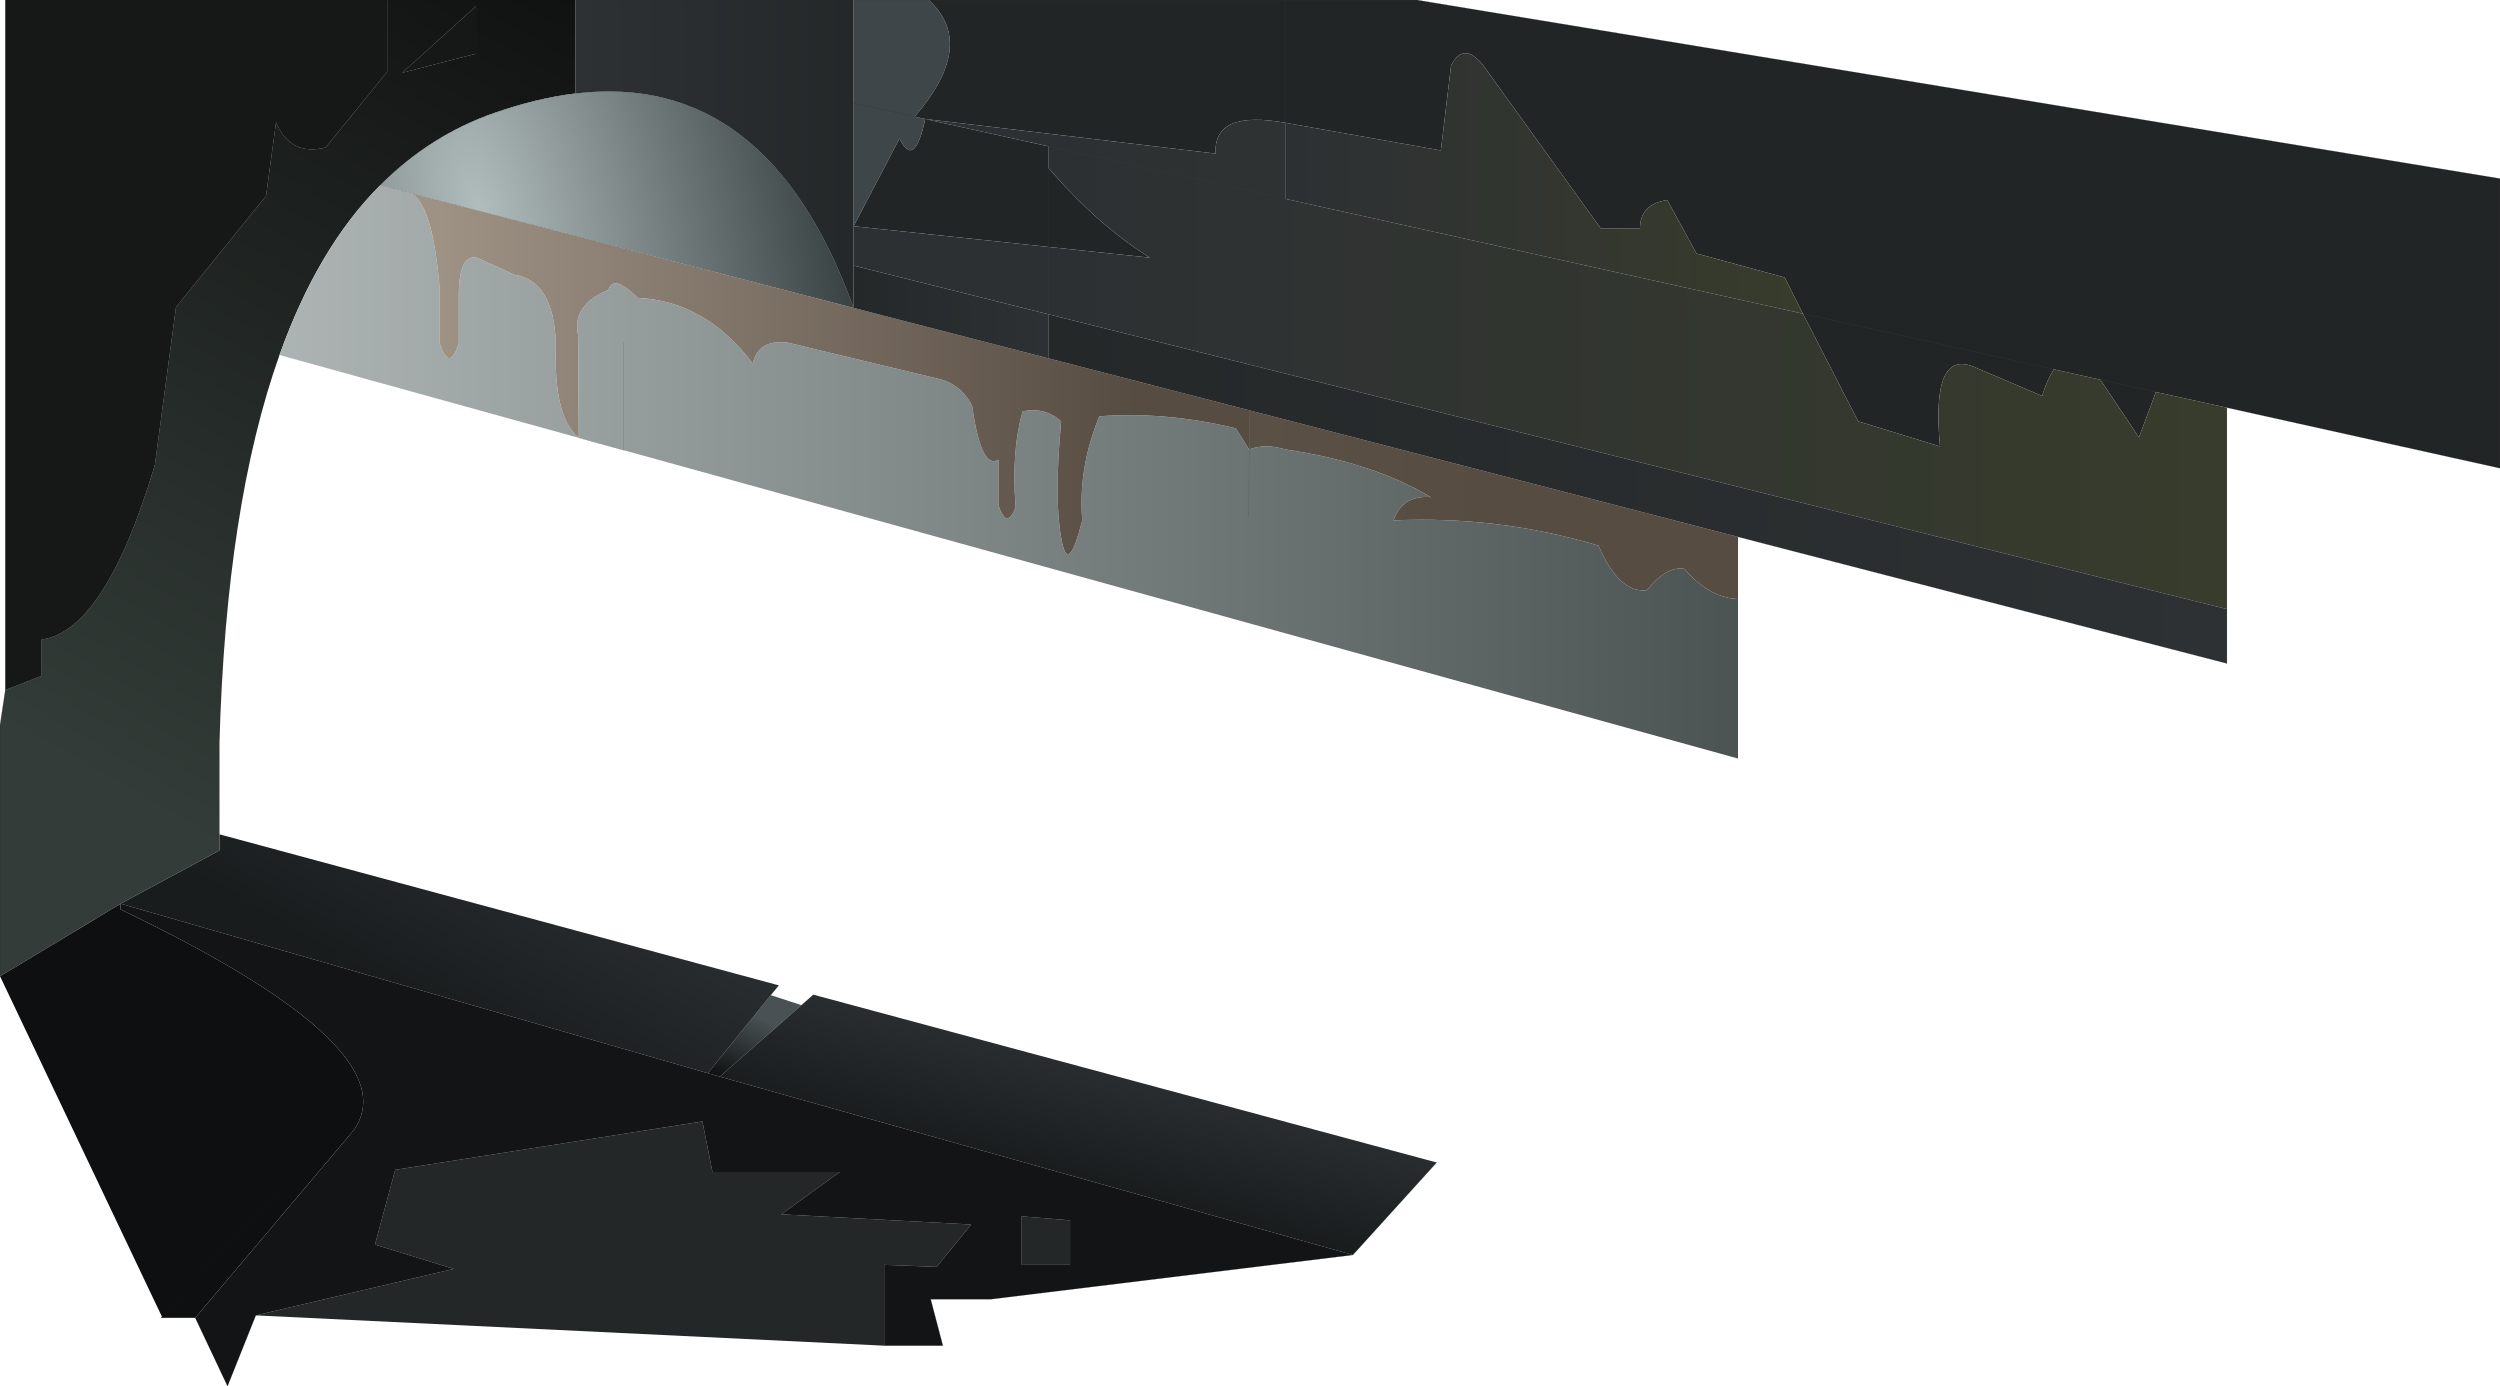
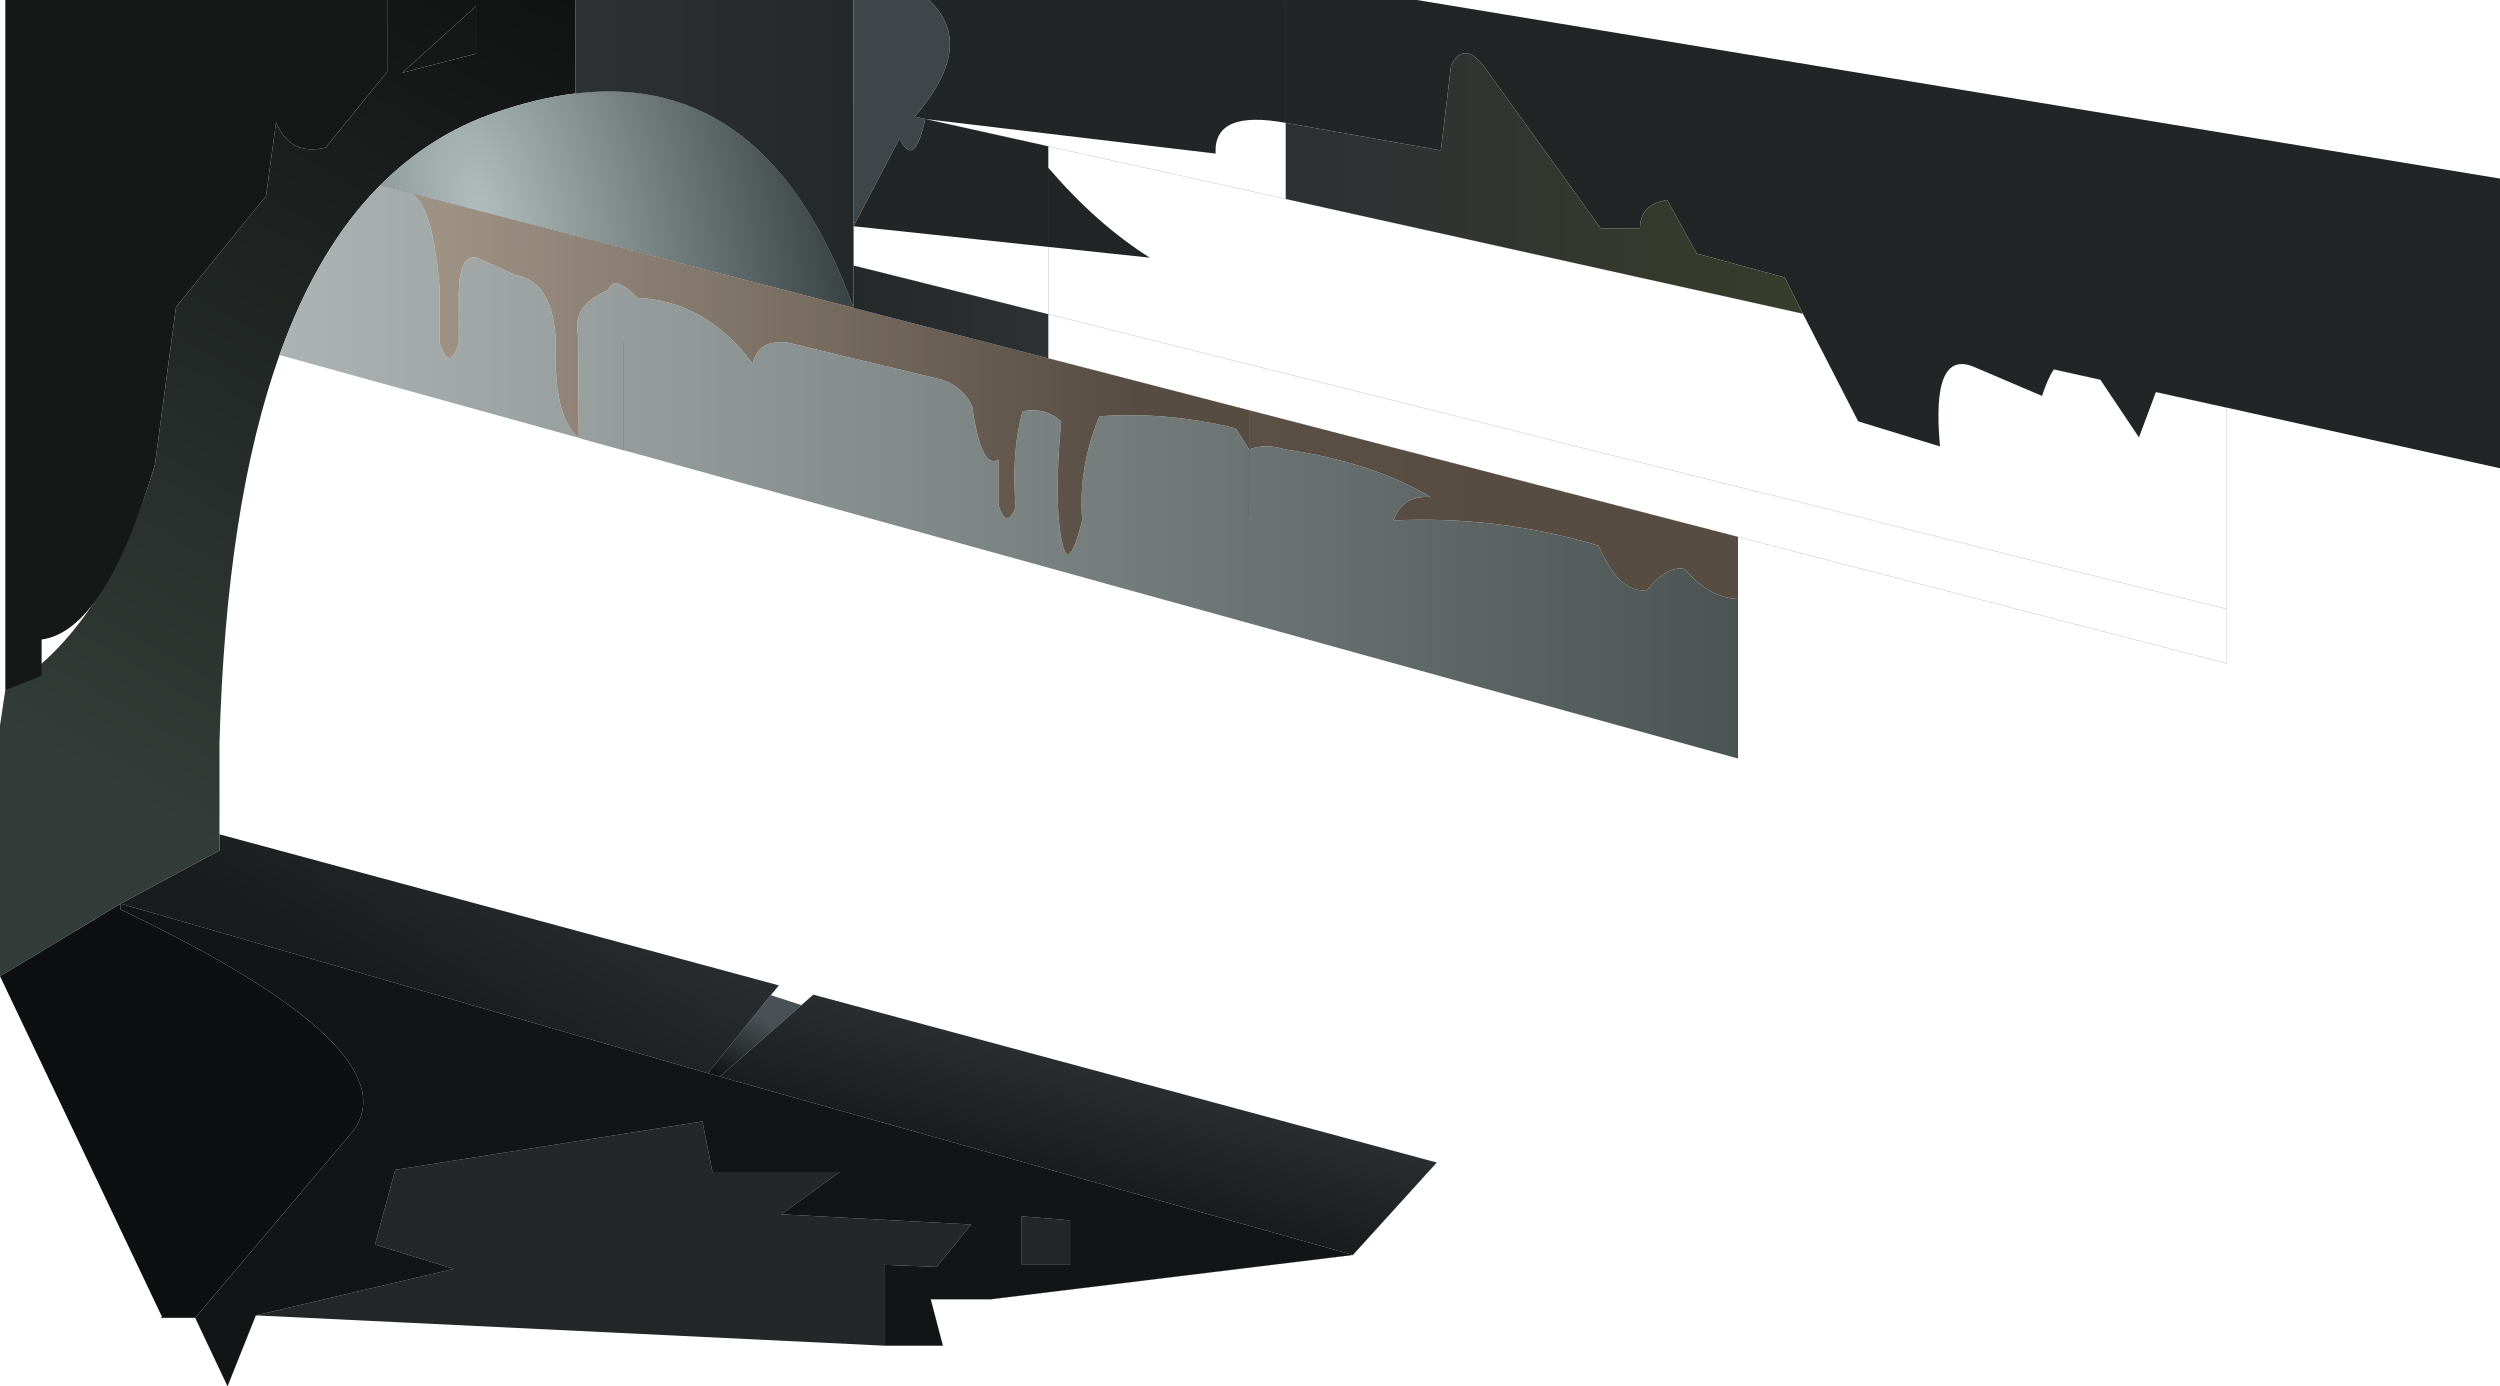
<svg xmlns="http://www.w3.org/2000/svg" height="482.8px" width="870.75px">
  <g transform="matrix(1.0, 0.0, 0.0, 1.0, 435.35, 241.4)">
-     <path d="M-269.55 -222.7 L-269.55 -239.25 -295.25 -216.05 -269.55 -222.7 M-433.5 -1.05 L-420.85 -6.0 -420.85 -18.65 Q-398.7 -21.65 -381.4 -79.5 L-374.05 -134.45 -342.7 -173.1 -339.2 -198.8 Q-334.25 -186.95 -321.95 -190.0 L-300.5 -216.4 -300.5 -241.4 -234.95 -241.4 -234.95 -208.85 Q-248.25 -207.25 -262.95 -202.15 -285.45 -194.4 -302.95 -176.85 -324.65 -155.15 -338.0 -117.75 -356.6 -65.55 -358.9 17.15 L-358.9 49.2 -358.9 54.8 -393.35 73.35 -393.4 73.4 -401.9 78.5 -427.8 94.1 -429.2 94.95 -435.35 98.6 -435.35 11.25 -433.5 -1.05" fill="url(#gradient0)" fill-rule="evenodd" stroke="none" />
+     <path d="M-269.55 -222.7 L-269.55 -239.25 -295.25 -216.05 -269.55 -222.7 M-433.5 -1.05 Q-398.7 -21.65 -381.4 -79.5 L-374.05 -134.45 -342.7 -173.1 -339.2 -198.8 Q-334.25 -186.95 -321.95 -190.0 L-300.5 -216.4 -300.5 -241.4 -234.95 -241.4 -234.95 -208.85 Q-248.25 -207.25 -262.95 -202.15 -285.45 -194.4 -302.95 -176.85 -324.65 -155.15 -338.0 -117.75 -356.6 -65.55 -358.9 17.15 L-358.9 49.2 -358.9 54.8 -393.35 73.35 -393.4 73.4 -401.9 78.5 -427.8 94.1 -429.2 94.95 -435.35 98.6 -435.35 11.25 -433.5 -1.05" fill="url(#gradient0)" fill-rule="evenodd" stroke="none" />
    <path d="M-269.55 -222.7 L-295.25 -216.05 -269.55 -239.25 -269.55 -222.7 M-300.5 -241.4 L-300.5 -216.4 -321.95 -190.0 Q-334.25 -186.95 -339.2 -198.8 L-342.7 -173.1 -374.05 -134.45 -381.4 -79.5 Q-398.7 -21.65 -420.85 -18.65 L-420.85 -6.0 -433.5 -1.05 -433.5 -241.4 -300.5 -241.4" fill="#161818" fill-rule="evenodd" stroke="none" />
    <path d="M-302.95 -176.85 Q-285.45 -194.4 -262.95 -202.15 -248.25 -207.25 -234.95 -208.85 -167.9 -216.85 -138.05 -134.15 L-292.55 -174.15 -302.95 -176.85" fill="url(#gradient1)" fill-rule="evenodd" stroke="none" />
    <path d="M-338.0 -117.75 Q-324.65 -155.15 -302.95 -176.85 L-292.55 -174.15 Q-284.7 -171.05 -282.2 -140.75 L-282.2 -121.75 Q-278.85 -111.6 -275.55 -121.75 L-275.55 -136.85 Q-275.85 -153.15 -269.2 -151.65 L-256.2 -145.7 Q-242.45 -143.55 -241.75 -121.75 -242.65 -96.0 -233.75 -88.9 L-234.0 -124.6 Q-236.25 -135.2 -223.45 -140.4 -221.75 -146.15 -213.25 -137.65 -189.6 -136.55 -173.15 -114.75 -171.3 -123.2 -161.15 -122.1 L-118.7 -111.9 -108.85 -109.55 Q-100.45 -107.6 -96.75 -99.95 -93.55 -77.55 -87.6 -81.3 L-87.6 -65.45 Q-85.25 -58.35 -82.75 -62.3 -82.2 -63.2 -81.6 -64.75 -83.15 -84.45 -79.15 -98.15 -71.35 -99.7 -65.75 -94.65 -68.25 -67.5 -65.75 -54.2 -63.45 -40.1 -58.4 -60.2 -59.9 -78.3 -52.45 -96.4 -29.3 -98.15 -4.9 -92.2 L-0.3 -84.85 Q5.35 -87.0 12.35 -84.85 42.65 -80.4 63.0 -68.25 53.1 -69.05 50.0 -60.15 86.65 -61.8 121.4 -51.35 128.65 -34.6 138.3 -35.85 145.15 -44.4 151.35 -43.25 159.9 -33.2 170.0 -32.75 L170.0 22.8 -218.15 -84.6 -233.75 -88.9 -338.0 -117.75 M-0.35 -61.3 L-0.3 -84.85 -0.35 -61.3 M-218.15 -122.1 L-218.15 -84.6 -218.15 -122.1" fill="url(#gradient2)" fill-rule="evenodd" stroke="none" />
    <path d="M-234.95 -208.85 L-234.95 -241.4 -138.05 -241.4 -138.05 -205.5 -138.05 -162.6 -138.05 -148.9 -138.05 -134.15 Q-167.9 -216.85 -234.95 -208.85" fill="url(#gradient3)" fill-rule="evenodd" stroke="none" />
    <path d="M-138.05 -241.4 L-111.9 -241.4 Q-94.95 -225.95 -116.8 -200.75 L-113.1 -199.95 Q-116.8 -182.4 -122.05 -193.15 L-138.05 -162.6 -138.05 -205.5 -138.05 -241.4 M-138.05 -205.5 L-116.8 -200.75 -138.05 -205.5" fill="#3f4649" fill-rule="evenodd" stroke="none" />
    <path d="M-111.9 -241.4 L12.5 -241.4 58.15 -241.4 435.4 -179.2 435.4 -78.3 340.3 -99.4 315.55 -104.85 296.2 -109.15 315.55 -104.85 309.65 -89.05 296.2 -109.15 280.0 -112.75 Q277.8 -109.45 275.9 -103.5 L252.2 -113.6 Q237.2 -119.95 240.35 -85.9 L211.85 -94.65 192.6 -132.15 186.25 -144.75 155.55 -153.1 145.35 -171.75 Q135.9 -170.25 135.85 -161.9 L122.15 -161.9 81.3 -218.55 Q74.45 -227.2 70.05 -218.55 L66.5 -189.0 12.5 -198.6 Q-12.8 -203.25 -11.95 -187.9 L-113.1 -199.95 -116.8 -200.75 Q-94.95 -225.95 -111.9 -241.4 M-138.05 -162.6 L-122.05 -193.15 Q-116.8 -182.4 -113.1 -199.95 L-70.25 -190.45 -70.25 -183.0 Q-53.25 -163.2 -34.85 -151.65 L-70.25 -155.4 -70.25 -183.0 -70.25 -155.4 -138.05 -162.6 M12.5 -241.4 L12.5 -198.6 12.5 -241.4 M280.0 -112.75 L192.6 -132.15 280.0 -112.75" fill="#222526" fill-rule="evenodd" stroke="none" />
-     <path d="M340.3 -99.4 L340.3 -29.25 -70.25 -131.95 -138.05 -148.9 -138.05 -162.6 -70.25 -155.4 -70.25 -131.95 -70.25 -155.4 -34.85 -151.65 Q-53.25 -163.2 -70.25 -183.0 L-70.25 -190.45 -113.1 -199.95 -11.95 -187.9 Q-12.8 -203.25 12.5 -198.6 L12.5 -172.1 -70.25 -190.45 12.5 -172.1 192.6 -132.15 211.85 -94.65 240.35 -85.9 Q237.2 -119.95 252.2 -113.6 L275.9 -103.5 Q277.8 -109.45 280.0 -112.75 L296.2 -109.15 309.65 -89.05 315.55 -104.85 340.3 -99.4" fill="url(#gradient4)" fill-rule="evenodd" stroke="none" />
    <path d="M12.5 -172.1 L12.5 -198.6 66.5 -189.0 70.05 -218.55 Q74.45 -227.2 81.3 -218.55 L122.15 -161.9 135.85 -161.9 Q135.9 -170.25 145.35 -171.75 L155.55 -153.1 186.25 -144.75 192.6 -132.15 12.5 -172.1" fill="url(#gradient5)" fill-rule="evenodd" stroke="none" />
    <path d="M170.0 -54.4 L170.0 -32.75 Q159.9 -33.2 151.35 -43.25 145.15 -44.4 138.3 -35.85 128.65 -34.6 121.4 -51.35 86.65 -61.8 50.0 -60.15 53.1 -69.05 63.0 -68.25 42.65 -80.4 12.35 -84.85 5.35 -87.0 -0.3 -84.85 L-0.3 -98.5 170.0 -54.4" fill="url(#gradient6)" fill-rule="evenodd" stroke="none" />
    <path d="M-0.3 -84.85 L-4.9 -92.2 Q-29.3 -98.15 -52.45 -96.4 -59.9 -78.3 -58.4 -60.2 -63.45 -40.1 -65.75 -54.2 -68.25 -67.5 -65.75 -94.65 -71.35 -99.7 -79.15 -98.15 -83.15 -84.45 -81.6 -64.75 -82.2 -63.2 -82.75 -62.3 -85.25 -58.35 -87.6 -65.45 L-87.6 -81.3 Q-93.55 -77.55 -96.75 -99.95 -100.45 -107.6 -108.85 -109.55 L-118.7 -111.9 -161.15 -122.1 Q-171.3 -123.2 -173.15 -114.75 -189.6 -136.55 -213.25 -137.65 -221.75 -146.15 -223.45 -140.4 -236.25 -135.2 -234.0 -124.6 L-233.75 -88.9 Q-242.65 -96.0 -241.75 -121.75 -242.45 -143.55 -256.2 -145.7 L-269.2 -151.65 Q-275.85 -153.15 -275.55 -136.85 L-275.55 -121.75 Q-278.85 -111.6 -282.2 -121.75 L-282.2 -140.75 Q-284.7 -171.05 -292.55 -174.15 L-138.05 -134.15 -70.25 -116.6 -0.3 -98.5 -0.3 -84.85" fill="url(#gradient7)" fill-rule="evenodd" stroke="none" />
-     <path d="M340.3 -29.25 L340.3 -10.3 170.0 -54.4 -0.3 -98.5 -70.25 -116.6 -70.25 -131.95 340.3 -29.25" fill="url(#gradient8)" fill-rule="evenodd" stroke="none" />
    <path d="M-70.25 -116.6 L-138.05 -134.15 -138.05 -148.9 -70.25 -131.95 -70.25 -116.6" fill="url(#gradient9)" fill-rule="evenodd" stroke="none" />
    <path d="M-62.65 199.15 L-79.5 199.15 -79.5 182.25 -62.65 183.65 -62.65 199.15 M-127.4 227.3 L-346.25 216.75 -277.3 200.55 -304.75 192.1 -297.7 166.05 -190.7 149.2 -187.2 166.8 -142.85 166.8 -163.25 181.55 -97.1 185.1 -109.1 199.85 -127.4 199.15 -127.4 227.3" fill="#232728" fill-rule="evenodd" stroke="none" />
    <path d="M-393.4 73.4 L-393.35 73.35 -188.8 132.4 -184.65 133.6 35.85 195.7 -90.1 211.1 -111.2 211.1 -106.95 227.3 -127.4 227.3 -127.4 199.15 -109.1 199.85 -97.1 185.1 -163.25 181.55 -142.85 166.8 -187.2 166.8 -190.7 149.2 -297.7 166.05 -304.75 192.1 -277.3 200.55 -346.25 216.75 -356.1 241.4 -367.35 217.6 -312.1 152.2 Q-292.25 123.75 -393.4 75.35 L-393.4 73.4 M-62.65 199.15 L-62.65 183.65 -79.5 182.25 -79.5 199.15 -62.65 199.15" fill="#121415" fill-rule="evenodd" stroke="none" />
    <path d="M65.05 163.5 L35.85 195.7 -184.65 133.6 -156.2 108.7 -152.05 105.05 65.05 163.5" fill="url(#gradient10)" fill-rule="evenodd" stroke="none" />
    <path d="M-393.35 73.35 L-358.9 54.8 -358.9 49.2 -164.1 101.8 -166.9 105.2 -188.8 132.4 -393.35 73.35" fill="url(#gradient11)" fill-rule="evenodd" stroke="none" />
    <path d="M-435.35 98.6 L-429.2 94.95 -401.9 78.55 -401.9 78.5 -393.4 73.4 -393.4 75.35 Q-292.25 123.75 -312.1 152.2 L-367.35 217.6 -379.25 217.6 -379.3 217.6 -378.95 217.2 -435.35 98.6 M-337.2 172.2 L-379.25 217.6 -337.2 172.2" fill="#0d0f10" fill-rule="evenodd" stroke="none" />
    <path d="M-156.2 108.7 L-184.65 133.6 -188.8 132.4 -166.9 105.2 -156.2 108.7" fill="url(#gradient12)" fill-rule="evenodd" stroke="none" />
-     <path d="M-269.55 -222.7 L-295.25 -216.05 -269.55 -239.25 -269.55 -222.7 M-433.5 -1.05 L-420.85 -6.0 -420.85 -18.65 Q-398.7 -21.65 -381.4 -79.5 L-374.05 -134.45 -342.7 -173.1 -339.2 -198.8 Q-334.25 -186.95 -321.95 -190.0 L-300.5 -216.4 -300.5 -241.4 -433.5 -241.4 -433.5 -1.05 -435.35 11.25 -435.35 98.6 M-302.95 -176.85 Q-285.45 -194.4 -262.95 -202.15 -248.25 -207.25 -234.95 -208.85 M-234.95 -241.4 L-300.5 -241.4" fill="none" stroke="#000000" stroke-linecap="round" stroke-linejoin="round" stroke-width="0.05" />
    <path d="M-292.55 -174.15 L-302.95 -176.85 M-0.3 -98.5 L-70.25 -116.6 -138.05 -134.15 -292.55 -174.15 M-0.3 -84.85 L-0.35 -61.3 M-218.15 -84.6 L-218.15 -122.1" fill="none" stroke="#34393a" stroke-linecap="round" stroke-linejoin="round" stroke-width="0.05" />
    <path d="M-234.95 -208.85 L-234.95 -241.4 -138.05 -241.4 M-138.05 -205.5 L-138.05 -162.6 M-138.05 -134.15 Q-167.9 -216.85 -234.95 -208.85" fill="none" stroke="#181c1d" stroke-linecap="round" stroke-linejoin="round" stroke-width="0.05" />
-     <path d="M-138.05 -241.4 L-111.9 -241.4 M-116.8 -200.75 L-138.05 -205.5 -138.05 -241.4" fill="none" stroke="#202424" stroke-linecap="round" stroke-linejoin="round" stroke-width="0.05" />
    <path d="M-111.9 -241.4 L12.5 -241.4 12.5 -198.6 12.5 -172.1 192.6 -132.15 M340.3 -99.4 L340.3 -29.25 340.3 -10.3 170.0 -54.4 M-113.1 -199.95 L-116.8 -200.75 M-70.25 -183.0 L-70.25 -190.45 -113.1 -199.95 M280.0 -112.75 L296.2 -109.15 M315.55 -104.85 L340.3 -99.4 M-70.25 -190.45 L12.5 -172.1 M-70.25 -155.4 L-70.25 -131.95 340.3 -29.25 M-70.25 -116.6 L-70.25 -131.95 -138.05 -148.9 -138.05 -134.15 M-70.25 -183.0 L-70.25 -155.4 M-138.05 -162.6 L-138.05 -148.9" fill="none" stroke="#3c4244" stroke-linecap="round" stroke-linejoin="round" stroke-width="0.05" />
-     <path d="M12.5 -241.4 L58.15 -241.4 435.4 -179.2 435.4 -78.3 340.3 -99.4 M192.6 -132.15 L280.0 -112.75 M296.2 -109.15 L315.55 -104.85" fill="none" stroke="#464d4f" stroke-linecap="round" stroke-linejoin="round" stroke-width="0.05" />
    <path d="M-0.3 -84.85 L-0.3 -98.5 170.0 -54.4" fill="none" stroke="#443d35" stroke-linecap="round" stroke-linejoin="round" stroke-width="0.05" />
    <path d="M-62.65 199.15 L-62.65 183.65 -79.5 182.25 -79.5 199.15 -62.65 199.15 M35.85 195.7 L-90.1 211.1 -111.2 211.1 -106.95 227.3 -127.4 227.3 -127.4 199.15 -109.1 199.85 -97.1 185.1 -163.25 181.55 -142.85 166.8 -187.2 166.8 -190.7 149.2 -297.7 166.05 -304.75 192.1 -277.3 200.55 -346.25 216.75 -356.1 241.4 -367.35 217.6 -379.25 217.6 -379.3 217.6" fill="none" stroke="#1b1f1f" stroke-linecap="round" stroke-linejoin="round" stroke-width="0.05" />
    <path d="M35.85 195.7 L65.05 163.5 M-152.05 105.05 L-156.2 108.7 -184.65 133.6 35.85 195.7 M-166.9 105.2 L-188.8 132.4 -393.35 73.35 M-164.1 101.8 L-166.9 105.2" fill="none" stroke="#151a1a" stroke-linecap="round" stroke-linejoin="round" stroke-width="0.05" />
    <path d="M-218.15 -84.6 L-233.75 -88.9" fill="none" stroke="#495154" stroke-linecap="round" stroke-linejoin="round" stroke-width="0.05" />
    <path d="M-427.8 94.1 L-401.9 78.5 M-379.25 217.6 L-337.2 172.2" fill="none" stroke="#1c1e1d" stroke-linecap="round" stroke-linejoin="round" stroke-width="0.05" />
    <path d="M-188.8 132.4 L-184.65 133.6" fill="none" stroke="#0a0c0c" stroke-linecap="round" stroke-linejoin="round" stroke-width="0.05" />
  </g>
  <defs>
    <linearGradient gradientTransform="matrix(-0.123, 0.213, -0.865, -0.499, -273.8, -128.05)" gradientUnits="userSpaceOnUse" id="gradient0" spreadMethod="pad" x1="-819.2" x2="819.2">
      <stop offset="0.0" stop-color="#070707" />
      <stop offset="1.0" stop-color="#333c38" />
    </linearGradient>
    <radialGradient cx="0" cy="0" gradientTransform="matrix(0.154, -0.041, 0.087, 0.323, -268.35, -168.0)" gradientUnits="userSpaceOnUse" id="gradient1" r="819.2" spreadMethod="pad">
      <stop offset="0.0" stop-color="#b1bcbc" />
      <stop offset="0.953" stop-color="#363f3f" />
    </radialGradient>
    <linearGradient gradientTransform="matrix(0.443, 0.0, 0.0, 1.0, -65.75, -142.5)" gradientUnits="userSpaceOnUse" id="gradient2" spreadMethod="pad" x1="-819.2" x2="819.2">
      <stop offset="0.0" stop-color="#bec5c4" />
      <stop offset="1.0" stop-color="#333b3b" />
    </linearGradient>
    <linearGradient gradientTransform="matrix(-0.059, 0.0, 0.0, -0.066, -186.5, -187.75)" gradientUnits="userSpaceOnUse" id="gradient3" spreadMethod="pad" x1="-819.2" x2="819.2">
      <stop offset="0.0" stop-color="#242829" />
      <stop offset="1.0" stop-color="#2d3133" />
    </linearGradient>
    <linearGradient gradientTransform="matrix(-0.251, 0.0, 0.0, -0.098, 135.05, -109.85)" gradientUnits="userSpaceOnUse" id="gradient4" spreadMethod="pad" x1="-819.2" x2="819.2">
      <stop offset="0.0" stop-color="#373c2c" />
      <stop offset="1.0" stop-color="#2d3033" />
    </linearGradient>
    <linearGradient gradientTransform="matrix(-0.11, 0.0, 0.0, -0.055, 102.55, -177.5)" gradientUnits="userSpaceOnUse" id="gradient5" spreadMethod="pad" x1="-819.2" x2="819.2">
      <stop offset="0.0" stop-color="#373c2c" />
      <stop offset="1.0" stop-color="#2d3033" />
    </linearGradient>
    <linearGradient gradientTransform="matrix(0.191, 0.0, 0.0, 0.052, -71.15, -128.5)" gradientUnits="userSpaceOnUse" id="gradient6" spreadMethod="pad" x1="-819.2" x2="819.2">
      <stop offset="0.0" stop-color="#665b50" />
      <stop offset="1.0" stop-color="#574c42" />
    </linearGradient>
    <linearGradient gradientTransform="matrix(0.148, 0.0, 0.0, 0.052, -161.15, -145.1)" gradientUnits="userSpaceOnUse" id="gradient7" spreadMethod="pad" x1="-819.2" x2="819.2">
      <stop offset="0.0" stop-color="#9e9285" />
      <stop offset="1.0" stop-color="#574c42" />
    </linearGradient>
    <linearGradient gradientTransform="matrix(0.251, 0.0, 0.0, 0.074, 135.0, -71.15)" gradientUnits="userSpaceOnUse" id="gradient8" spreadMethod="pad" x1="-819.2" x2="819.2">
      <stop offset="0.0" stop-color="#242829" />
      <stop offset="1.0" stop-color="#2d3133" />
    </linearGradient>
    <linearGradient gradientTransform="matrix(0.041, 0.0, 0.0, 0.02, -104.15, -132.75)" gradientUnits="userSpaceOnUse" id="gradient9" spreadMethod="pad" x1="-819.2" x2="819.2">
      <stop offset="0.0" stop-color="#242829" />
      <stop offset="1.0" stop-color="#2d3133" />
    </linearGradient>
    <linearGradient gradientTransform="matrix(-0.006, 0.023, -0.147, -0.039, -60.1, 149.85)" gradientUnits="userSpaceOnUse" id="gradient10" spreadMethod="pad" x1="-819.2" x2="819.2">
      <stop offset="0.0" stop-color="#292d2f" />
      <stop offset="1.0" stop-color="#191c1d" />
    </linearGradient>
    <linearGradient gradientTransform="matrix(-0.021, 0.036, -0.073, -0.042, -241.05, 97.25)" gradientUnits="userSpaceOnUse" id="gradient11" spreadMethod="pad" x1="-819.2" x2="819.2">
      <stop offset="0.0" stop-color="#292d2f" />
      <stop offset="1.0" stop-color="#191c1d" />
    </linearGradient>
    <linearGradient gradientTransform="matrix(-0.011, 0.019, -0.009, -0.005, -172.45, 120.5)" gradientUnits="userSpaceOnUse" id="gradient12" spreadMethod="pad" x1="-819.2" x2="819.2">
      <stop offset="0.294" stop-color="#495154" />
      <stop offset="0.976" stop-color="#111313" />
    </linearGradient>
  </defs>
</svg>